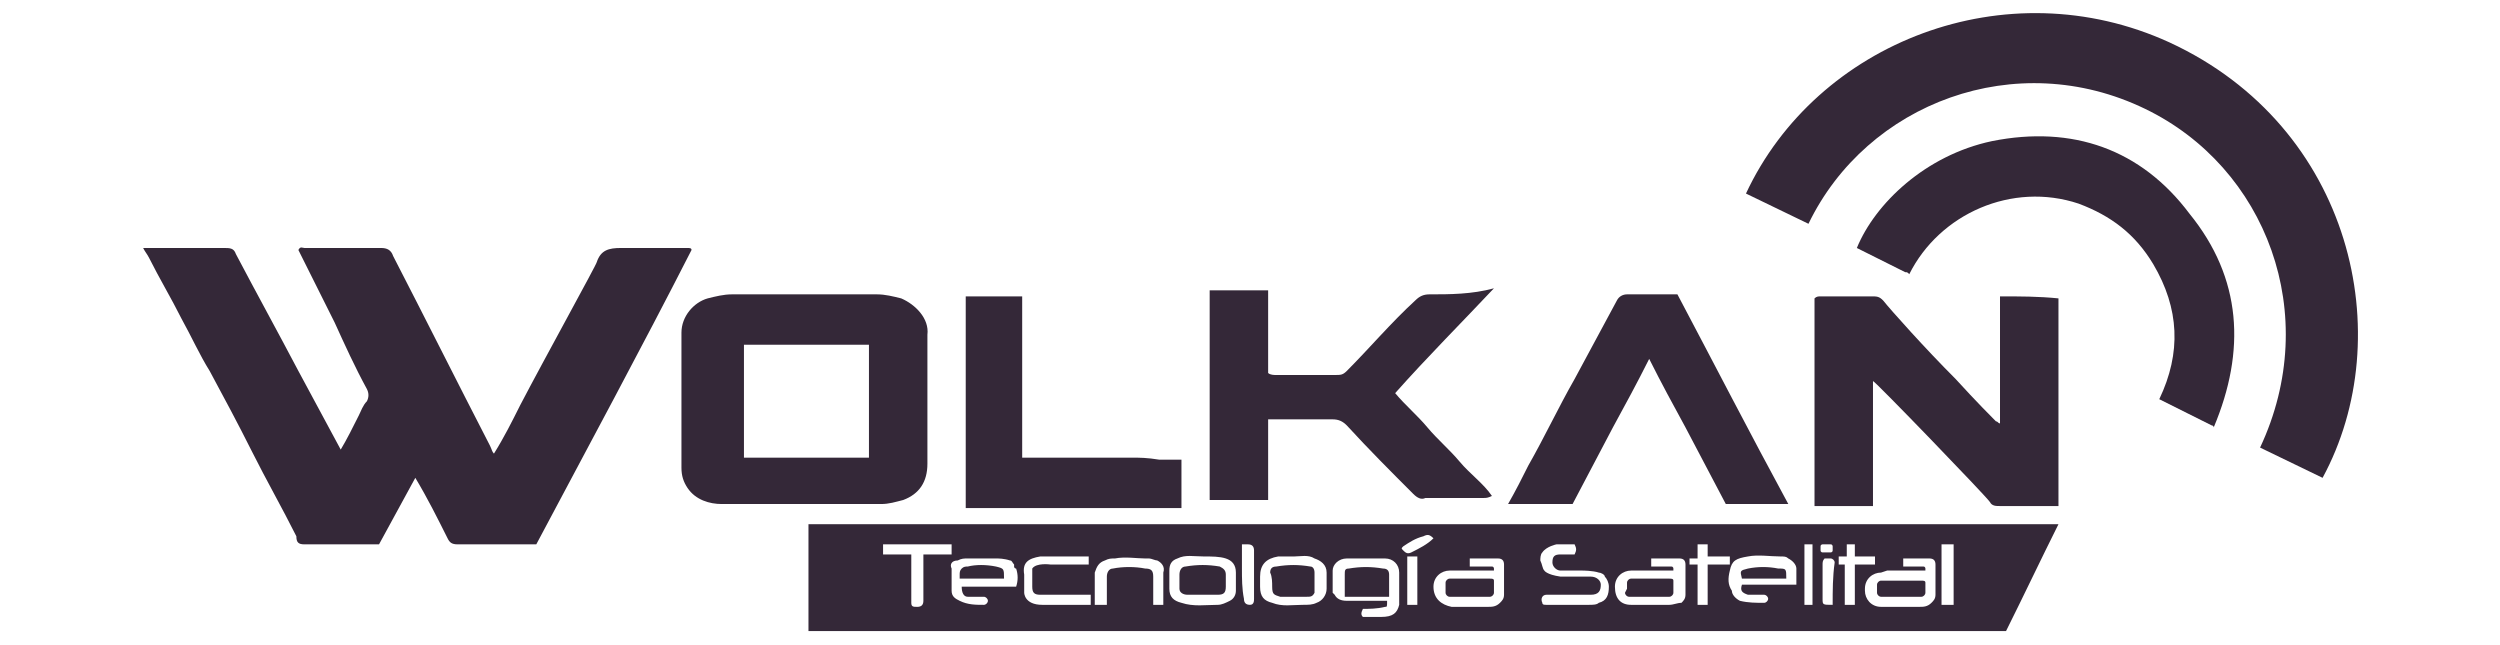
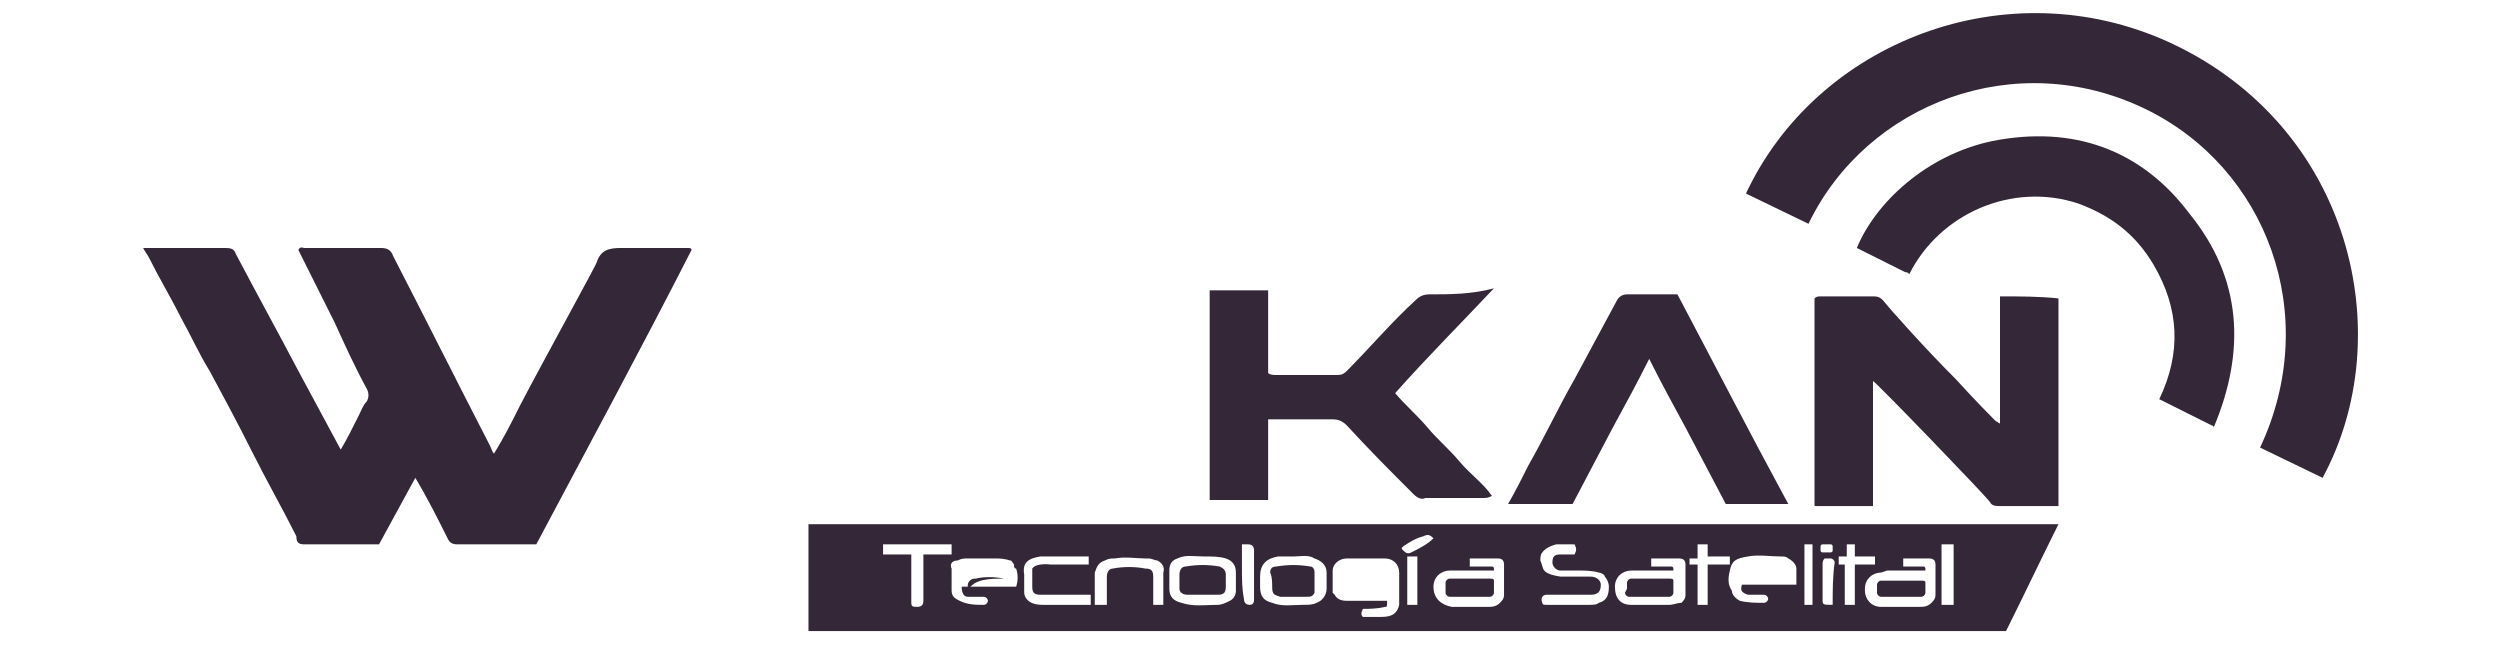
<svg xmlns="http://www.w3.org/2000/svg" version="1.1" id="Capa_1" x="0px" y="0px" width="124px" height="32px" viewBox="0 0 124 32" style="enable-background:new 0 0 124 32;" xml:space="preserve">
  <style type="text/css">
	.st0{fill:#342838;}
</style>
  <g>
    <g>
      <g>
        <path class="st0" d="M107.6,2.1c-8.1-3.7-17.5,0-21,7.5l3.1,1.5c2.9-6,10.3-8.8,16.7-5.7c6,2.9,8.8,10.2,5.7,16.8l3.1,1.5     C119,16.7,116.7,6.3,107.6,2.1z" />
        <path class="st0" d="M98.8,7c-3.3,0.7-5.8,3.1-6.7,5.3l2.4,1.2c0.1,0,0.1,0,0.2,0.1c1.5-3,5.1-4.6,8.4-3.5c1.6,0.6,2.8,1.5,3.7,3     c1.3,2.2,1.4,4.4,0.3,6.7l2.6,1.3c0,0,0.1,0,0.1,0.1c1.6-3.8,1.4-7.4-1.2-10.6C106.2,7.4,102.8,6.2,98.8,7z" />
      </g>
      <g>
        <path class="st0" d="M40.1,31.3c19.8,0,39.6,0,59.4,0c0.9-1.8,1.7-3.5,2.6-5.3c-20.7,0-41.4,0-62,0     C40.1,27.8,40.1,29.6,40.1,31.3z M70.3,30h-0.5v-2.4h0.5V30z M90.9,30c-0.5,0-0.5,0-0.5-0.3c0-0.6,0-1.1,0-1.7     c0-0.1,0-0.2,0.1-0.3c0,0,0,0,0.1,0h0.2c0.1,0,0.2,0.1,0.2,0.2C90.9,28.6,90.9,29.3,90.9,30z M96.3,27h0.6v3h-0.6V27z M93.6,28.3     L93.6,28.3L93.6,28.3c0.1,0,0.1,0,0.2,0h0.6H95h0.2h0.1h0.1h0.1v-0.1l0,0c0,0,0-0.1-0.1-0.1c0,0,0,0-0.1,0l0,0H95h-0.4l0,0h-0.1     l0,0l0,0h-0.1V28v-0.1l0,0v-0.1v-0.1h0.1h0.3H95l0,0h0.6h0.1c0.2,0,0.3,0.1,0.3,0.3l0,0l0,0v0.9v0.3v0.1v0.1l0,0c0,0,0,0,0,0.1     c0,0.2-0.1,0.3-0.2,0.4c-0.2,0.2-0.4,0.2-0.6,0.2h-1.9c-0.5,0-0.8-0.4-0.8-0.8v-0.1c0-0.5,0.4-0.8,0.8-0.8L93.6,28.3L93.6,28.3z      M91.2,28c0-0.1,0-0.2,0-0.3v-0.1h0.3h0.1V27H92l0,0v0.1v0.5l0,0c0.1,0,0.2,0,0.3,0c0.2,0,0.4,0,0.6,0H93v0.2l0,0V28l0,0     c-0.2,0-0.5,0-0.7,0c-0.1,0-0.2,0-0.3,0l0,0v2l0,0h-0.5l0,0v-2H91.2L91.2,28L91.2,28z M90.3,27.1c0-0.1,0.1-0.1,0.1-0.1h0.4     c0.1,0,0.1,0.1,0.1,0.1v0.2c0,0.1-0.1,0.1-0.1,0.1h-0.4l0,0c0,0-0.1,0-0.1-0.1v-0.1V27.1z M89.5,30c0-1,0-2,0-3l0,0h0.4l0,0     c0,1,0,2,0,3l0,0h-0.1h-0.1H89.5L89.5,30z M85.8,28.3c0.1-0.5,0.3-0.6,0.9-0.7c0.5-0.1,1.1,0,1.6,0c0.2,0,0.3,0,0.4,0.1     c0.2,0.1,0.4,0.3,0.4,0.5s0,0.5,0,0.8c-0.9,0-1.8,0-2.7,0c-0.1,0.3,0,0.4,0.3,0.5c0.2,0,0.3,0,0.5,0c0.1,0,0.2,0,0.3,0     c0.1,0,0.2,0.1,0.2,0.2s-0.1,0.2-0.2,0.2c-0.4,0-0.8,0-1.2-0.1c-0.2-0.1-0.4-0.3-0.4-0.5C85.7,29,85.7,28.7,85.8,28.3z      M83.8,27.9L83.8,27.9v-0.2H84h0.2V27l0,0h0.5l0,0v0.6l0,0h0.2h0.4h0.2h0.3V28h-0.4h-0.1h-0.4h-0.2l0,0c0,0.6,0,1.3,0,1.9V30     h-0.5l0,0c0-0.6,0-1.2,0-1.8V28H84h-0.2V27.9z M80.1,29.1c0-0.5,0.4-0.8,0.8-0.8h0.3l0,0h0.1c0,0,0,0,0.1,0H82h0.5h0.2h0.1h0.1     H83v-0.1l0,0c0,0,0-0.1-0.1-0.1c0,0,0,0-0.1,0l0,0h-0.4H82l0,0h0l0,0l0,0h-0.1V28v-0.1l0,0v-0.1v-0.1H82h0.3h0.2h0.1h0.6h0.1     c0.2,0,0.3,0.1,0.3,0.3l0,0l0,0v0.9v0.3v0.1v0.1l0,0c0,0,0,0,0,0.1c0,0.2-0.1,0.3-0.2,0.4c-0.2,0-0.4,0.1-0.6,0.1h-1.9     C80.4,30,80.1,29.7,80.1,29.1L80.1,29.1z M76.5,27.4c0.2-0.3,0.7-0.4,0.7-0.4c0.3,0,0.6,0,0.9,0c0.1,0.2,0.1,0.3,0,0.5     c-0.2,0-0.5,0-0.7,0c-0.3,0-0.4,0.1-0.4,0.4c0,0.2,0.2,0.4,0.4,0.4c0.3,0,0.7,0,1,0h0.1l0,0c0,0,0.5,0,0.8,0.1     c0.1,0,0.3,0.1,0.3,0.2l0,0l0,0c0.1,0.1,0.2,0.3,0.2,0.5c0,0.4-0.1,0.7-0.5,0.8C79.2,30,79,30,78.8,30c-0.7,0-1.4,0-2.1,0     c-0.1,0-0.2,0-0.2-0.1c-0.1-0.2,0-0.4,0.2-0.4c0.3,0,0.5,0,0.8,0c0.5,0,0.9,0,1.4,0c0.4,0,0.5-0.2,0.5-0.5c0-0.2-0.2-0.4-0.5-0.4     c-0.4,0-0.9,0-1.3,0c-0.1,0-0.1,0-0.2,0l0,0l0,0l0,0c-0.7-0.1-0.8-0.3-0.8-0.3l0,0c-0.1-0.1-0.1-0.3-0.2-0.5     C76.4,27.7,76.4,27.5,76.5,27.4L76.5,27.4z M71.1,29.1c0-0.5,0.4-0.8,0.8-0.8h0.3l0,0h0.1c0,0,0,0,0.1,0H73h0.5h0.2h0.1H74h0.1     v-0.1l0,0c0,0,0-0.1-0.1-0.1c0,0,0,0-0.1,0l0,0h-0.4h-0.4l0,0H73l0,0l0,0h-0.1V28v-0.1l0,0v-0.1v-0.1H73h0.3h0.2h0.1h0.6h0.1     c0.2,0,0.3,0.1,0.3,0.3l0,0l0,0v0.9v0.3v0.1v0.1l0,0c0,0,0,0,0,0.1c0,0.2-0.1,0.3-0.2,0.4c-0.2,0.2-0.4,0.2-0.6,0.2H72     C71.5,30,71.1,29.7,71.1,29.1L71.1,29.1z M69.6,27.1c0.3-0.2,0.6-0.4,1-0.5c0.2-0.1,0.3-0.1,0.5,0.1c-0.3,0.3-0.7,0.5-1.1,0.7     c-0.2,0.1-0.3,0-0.4-0.1C69.5,27.2,69.5,27.2,69.6,27.1z M66.1,28.4v-0.1c0-0.3,0.3-0.6,0.7-0.6h1.9c0.4,0,0.7,0.3,0.7,0.7l0,0     v0.1v0.2v0.5v0.4v0.3V30c-0.1,0.4-0.3,0.6-0.9,0.6c-0.3,0-0.6,0-0.9,0c-0.1-0.1-0.1-0.2,0-0.4c0.3,0,0.7,0,1.1-0.1     c0.1,0,0.1,0,0.1-0.3c-0.6,0-1.2,0-1.7,0c-0.1,0-0.1,0-0.2,0h-0.1c-0.3,0-0.5-0.1-0.6-0.3l-0.1-0.1c0-0.1,0-0.1,0-0.2     s0-0.1,0-0.2C66.1,28.8,66.1,28.6,66.1,28.4z M62.5,28.6c0-0.6,0.3-0.9,0.9-1c0.3,0,0.5,0,0.8,0c0.3,0,0.7-0.1,1,0.1     c0.3,0.1,0.6,0.3,0.6,0.7c0,0.3,0,0.5,0,0.8s-0.2,0.6-0.5,0.7C65.1,30,64.9,30,64.6,30c-0.5,0-1,0.1-1.5-0.1     c-0.4-0.1-0.6-0.3-0.6-0.8C62.5,29,62.5,28.8,62.5,28.6z M61.6,28.2c0-0.4,0-0.8,0-1.2c0.1,0,0.2,0,0.3,0c0.2,0,0.3,0.1,0.3,0.3     c0,0.4,0,0.8,0,1.1c0,0.4,0,0.9,0,1.3c0,0.1,0,0.3-0.2,0.3s-0.3-0.1-0.3-0.3C61.6,29.2,61.6,28.7,61.6,28.2z M58,28.3     c0-0.3,0.1-0.5,0.4-0.6c0.4-0.2,0.8-0.1,1.3-0.1c0.4,0,0.8,0,1.1,0.1s0.5,0.3,0.5,0.7c0,0.3,0,0.6,0,0.9c0,0.2-0.1,0.4-0.3,0.5     S60.6,30,60.4,30c-0.6,0-1.2,0.1-1.8-0.1c-0.4-0.1-0.6-0.3-0.6-0.7C58,28.9,58,28.6,58,28.3z M54.8,27.8c0.2-0.1,0.3-0.1,0.5-0.1     c0.5-0.1,1.1,0,1.5,0c0.1,0,0.1,0,0.2,0l0,0l0,0c0.1,0,0.3,0.1,0.4,0.1c0.2,0.1,0.4,0.3,0.3,0.6c0,0.3,0,0.6,0,0.9l0,0v0.1     c0,0.2,0,0.4,0,0.6l0,0l0,0h-0.5v-0.7l0,0c0-0.2,0-0.5,0-0.7c0-0.3-0.1-0.4-0.4-0.4c-0.5-0.1-1.1-0.1-1.6,0     c-0.2,0-0.3,0.2-0.3,0.4c0,0.4,0,0.7,0,1.1v0.1V30h-0.2h-0.2h-0.2v-0.1v-0.2v-0.2l0,0c0-0.4,0-0.7,0-1.1     C54.4,28.1,54.5,27.9,54.8,27.8z M51.6,27.6c0.4,0,0.9,0,1.3,0c0.2,0,0.4,0,0.6,0c0.2,0,0.3,0,0.5,0c0,0.1,0,0.1,0,0.2V28h-0.5     l0,0c-0.4,0-0.8,0-1.2,0c-0.1,0-0.1,0-0.2,0l0,0c0,0-0.7-0.1-0.9,0.2l0,0l0,0c0,0,0,0,0,0.1l0,0l0,0l0,0c0,0,0,0.1,0,0.2     c0,0.2,0,0.4,0,0.6c0,0.3,0.1,0.4,0.4,0.4c0.6,0,1.2,0,1.8,0c0.1,0,0.2,0,0.3,0h0.4V30h-0.2l0,0c-0.7,0-1.5,0-2.2,0l0,0l0,0     c-0.9,0-0.9-0.6-0.9-0.6l0,0c0,0,0,0,0-0.1c0-0.3,0-0.5,0-0.8C50.7,27.9,51,27.7,51.6,27.6z M47.5,27.8c0.2-0.1,0.3-0.1,0.5-0.1     l0,0h1.4l0,0h0.1l0,0l0,0c0,0,0.3,0,0.6,0.1c0.1,0,0.1,0.1,0.2,0.2c0,0,0,0,0,0.1l0,0l0,0c0,0,0,0.1,0.1,0.1     c0.1,0.3,0.1,0.6,0,0.9c-0.9,0-1.8,0-2.7,0c0,0.3,0.1,0.5,0.3,0.5s0.3,0,0.5,0c0.1,0,0.2,0,0.3,0s0.2,0.1,0.2,0.2     S48.9,30,48.8,30c-0.4,0-0.8,0-1.2-0.2c-0.2-0.1-0.4-0.2-0.4-0.5l0,0v-1.1l0,0C47.1,28,47.2,27.8,47.5,27.8z M43.8,27L43.8,27     c1.1,0,2.2,0,3.3,0h0.1v0.5h-0.4c-0.3,0-0.7,0-1,0c0,0.3,0,0.5,0,0.8c0,0.5,0,1,0,1.5c0,0.2-0.1,0.3-0.3,0.3s-0.3,0-0.3-0.2v-2.4     h-0.4h-0.2h-0.1l0,0c-0.1,0-0.2,0-0.4,0l0,0h-0.3C43.8,27.5,43.8,27,43.8,27z" />
        <path class="st0" d="M63.1,29.1c0,0.4,0.1,0.4,0.4,0.5c0.4,0,0.9,0,1.3,0c0.2,0,0.3,0,0.4-0.2c0-0.3,0-0.6,0-1     c0-0.2-0.1-0.3-0.2-0.3c-0.6-0.1-1.1-0.1-1.7,0c-0.2,0-0.3,0.1-0.3,0.3C63.1,28.6,63.1,28.9,63.1,29.1z" />
-         <path class="st0" d="M88.6,28.7c0-0.5,0-0.5-0.4-0.5c-0.5-0.1-1-0.1-1.5,0c-0.4,0.1-0.4,0.1-0.3,0.5     C87.1,28.7,87.9,28.7,88.6,28.7z" />
-         <path class="st0" d="M49.8,28.7c0-0.5,0-0.5-0.4-0.6c-0.5-0.1-1-0.1-1.4,0c-0.1,0-0.2,0-0.3,0.1l0,0c-0.1,0.1-0.1,0.2-0.1,0.3     c0,0.1,0,0.1,0,0.2C48.3,28.7,49.1,28.7,49.8,28.7z" />
+         <path class="st0" d="M49.8,28.7c-0.5-0.1-1-0.1-1.4,0c-0.1,0-0.2,0-0.3,0.1l0,0c-0.1,0.1-0.1,0.2-0.1,0.3     c0,0.1,0,0.1,0,0.2C48.3,28.7,49.1,28.7,49.8,28.7z" />
        <path class="st0" d="M58.9,29.5c0.2,0,0.4,0,0.7,0l0,0c0.3,0,0.5,0,0.8,0s0.4-0.1,0.4-0.4c0-0.2,0-0.4,0-0.6s-0.1-0.3-0.3-0.4     c-0.6-0.1-1.1-0.1-1.7,0c-0.2,0-0.3,0.2-0.3,0.4c0,0.2,0,0.4,0,0.7C58.5,29.4,58.7,29.5,58.9,29.5z" />
        <path class="st0" d="M71.7,29.4c0,0.1,0.1,0.2,0.2,0.2h0.3h1.3h0.4c0.1,0,0.2-0.1,0.2-0.2v-0.3l0,0V29v-0.1c0,0,0,0,0-0.1     s-0.1-0.1-0.2-0.1h-0.1h-0.3h-0.9h-0.3h-0.4c-0.1,0-0.2,0.1-0.2,0.2V29.4C71.7,29.3,71.7,29.3,71.7,29.4L71.7,29.4L71.7,29.4     L71.7,29.4z" />
        <path class="st0" d="M93.1,29.4L93.1,29.4c0,0.1,0.1,0.2,0.2,0.2h0.3h1.3h0.4c0.1,0,0.2-0.1,0.2-0.2v-0.3l0,0V29v-0.1l0,0l0,0     c0-0.1-0.1-0.1-0.2-0.1h-0.1h-0.3H94h-0.3l0,0h-0.4c-0.1,0-0.2,0.1-0.2,0.2l0,0V29.4C93.1,29.3,93.1,29.3,93.1,29.4L93.1,29.4     L93.1,29.4L93.1,29.4z" />
        <path class="st0" d="M80.6,29.4c0,0.1,0.1,0.2,0.2,0.2h0.3h1.3h0.4c0.1,0,0.2-0.1,0.2-0.2l0,0v-0.2l0,0V29v-0.1c0,0,0,0,0-0.1     s-0.1-0.1-0.2-0.1h-0.1h-0.3h-0.9h-0.1h-0.1h-0.4c-0.1,0-0.2,0.1-0.2,0.2V29v0.2L80.6,29.4C80.6,29.3,80.6,29.3,80.6,29.4     L80.6,29.4L80.6,29.4L80.6,29.4z" />
-         <path class="st0" d="M66.7,29.2c0,0.1,0,0.1,0,0.2l0,0v0.2h2.2l0,0v-0.9c0-0.1,0-0.1,0-0.2c0-0.2-0.1-0.3-0.3-0.3     c-0.6-0.1-1.1-0.1-1.7,0c-0.2,0-0.2,0.1-0.2,0.3c0,0.1,0,0.1,0,0.2V29.2z" />
        <g>
          <path class="st0" d="M34.1,12.3c-1.1,0-2.2,0-3.3,0c-0.6,0-1,0.1-1.2,0.7c0,0.1-2.6,4.8-3.8,7.1c-0.4,0.8-0.8,1.6-1.3,2.4      c-0.1-0.1-0.1-0.2-0.2-0.4c-1.6-3.1-3.2-6.3-4.8-9.4c-0.1-0.3-0.3-0.4-0.6-0.4c-1.3,0-2.6,0-3.8,0c-0.1,0-0.2-0.1-0.3,0.1      c0.6,1.2,1.2,2.4,1.8,3.6c0.5,1.1,1,2.2,1.6,3.3c0.1,0.2,0.1,0.4,0,0.6c-0.2,0.2-0.3,0.5-0.4,0.7c-0.3,0.6-0.6,1.2-0.9,1.7      c-0.7-1.3-1.4-2.6-2.1-3.9c-1-1.9-2.1-3.9-3.1-5.8c-0.1-0.3-0.3-0.3-0.6-0.3c-1.2,0-2.3,0-3.5,0c-0.2,0-0.3,0-0.5,0      c0.1,0.2,0.2,0.3,0.3,0.5c0.5,1,1.1,2,1.6,3c0.5,0.9,0.9,1.8,1.4,2.6c0.7,1.3,1.4,2.6,2.1,4s1.5,2.8,2.2,4.2      c0,0.3,0.1,0.4,0.4,0.4c1.1,0,2.2,0,3.3,0c0.2,0,0.3,0,0.4,0c0.6-1.1,1.2-2.2,1.8-3.3c0.6,1,1.1,2,1.6,3      c0.1,0.2,0.2,0.3,0.5,0.3c1.2,0,2.4,0,3.6,0c0.1,0,0.2,0,0.3,0c2.6-4.9,5.2-9.7,7.7-14.6C34.3,12.3,34.2,12.3,34.1,12.3z" />
-           <path class="st0" d="M44.7,14.8c-0.4-0.1-0.8-0.2-1.2-0.2c-2.4,0-4.8,0-7.2,0c-0.4,0-0.8,0.1-1.2,0.2c-0.7,0.2-1.3,0.9-1.3,1.7      c0,2.2,0,4.5,0,6.7c0,0.4,0.1,0.7,0.3,1c0.4,0.6,1.1,0.8,1.7,0.8c1.3,0,2.7,0,4,0s2.6,0,3.9,0c0.4,0,0.7-0.1,1.1-0.2      c0.8-0.3,1.2-0.9,1.2-1.8c0-2.1,0-4.2,0-6.4C46.1,15.8,45.4,15.1,44.7,14.8z M43.1,22.7c-2.1,0-4.1,0-6.2,0c0-1.9,0-3.7,0-5.6      c2.1,0,4.1,0,6.2,0C43.1,19,43.1,20.8,43.1,22.7z" />
          <path class="st0" d="M70.9,14.6c-0.3,0-0.5,0.1-0.7,0.3c-1.2,1.1-2.3,2.4-3.4,3.5c-0.2,0.2-0.3,0.2-0.6,0.2c-0.9,0-1.9,0-2.9,0      c-0.1,0-0.3,0-0.4-0.1c0-0.4,0-0.9,0-1.3c0-0.3,0-0.6,0-1l0,0v-0.9c0-0.2,0-0.3,0-0.5v-0.4l0,0c-1,0-1.9,0-2.9,0      c0,0.6,0,1.1,0,1.7c0,2.9,0,5.8,0,8.7c1,0,1.9,0,2.9,0c0-0.7,0-1.3,0-2s0-1.3,0-2c1.1,0,2.1,0,3.2,0c0.3,0,0.5,0.1,0.7,0.3      c1.1,1.2,2.2,2.3,3.3,3.4c0.2,0.2,0.4,0.3,0.6,0.2c0.9,0,1.9,0,2.9,0c0.1,0,0.2,0,0.4-0.1c-0.4-0.6-1.1-1.1-1.6-1.7      s-1.1-1.1-1.6-1.7s-1.1-1.1-1.6-1.7c1.6-1.8,3.3-3.5,4.9-5.2C73,14.6,71.9,14.6,70.9,14.6z" />
          <path class="st0" d="M80.7,14.6c-0.2,0-0.4,0.1-0.5,0.3c-0.7,1.3-1.4,2.6-2.1,3.9c-0.8,1.4-1.5,2.9-2.3,4.3      c-0.3,0.6-0.6,1.2-1,1.9c1.1,0,2.1,0,3.2,0l2-3.8l0,0c0.6-1.1,1.2-2.2,1.8-3.4c0.6,1.2,1.2,2.3,1.8,3.4l0,0l2,3.8      c1,0,2.1,0,3.1,0c-1.9-3.5-3.7-7-5.5-10.4C82.4,14.6,81.5,14.6,80.7,14.6z" />
-           <path class="st0" d="M56.2,22.7c-0.4,0-0.8,0-1.1,0c-0.4,0-0.7,0-1.1,0c-0.4,0-0.8,0-1.1,0c-0.4,0-0.7,0-1.1,0      c-0.4,0-0.7,0-1.1,0c0-2.1,0-4.3,0-6.4c0-0.5,0-1.1,0-1.6l0,0H50c-0.4,0-0.8,0-1.1,0h-1v0.1c0,0.5,0,1,0,1.6c0,2.9,0,5.8,0,8.8      c3.6,0,7.1,0,10.7,0c0-0.8,0-1.6,0-2.4c-0.4,0-0.8,0-1.1,0C56.9,22.7,56.5,22.7,56.2,22.7z" />
          <path class="st0" d="M99.2,14.7c0,0.4,0,0.7,0,1.1c0,1.4,0,2.8,0,4.2c0,0.3,0,0.7,0,1c-0.1,0-0.1-0.1-0.2-0.1      c-0.1-0.1-1-1-2-2.1c-1.5-1.5-3.2-3.4-3.6-3.9c-0.2-0.2-0.3-0.2-0.6-0.2c-0.8,0-1.7,0-2.5,0c-0.1,0-0.2,0-0.3,0.1      c0,0.1,0,0.2,0,0.3c0,2.8,0,5.6,0,8.4c0,0.5,0,1,0,1.6l0,0h2.9V25c0-0.5,0-1,0-1.5c0-1.5,0-3.1,0-4.6c0.1,0,5.6,5.7,5.8,6      c0.1,0.2,0.3,0.2,0.5,0.2c0.9,0,1.7,0,2.6,0c0.1,0,0.2,0,0.3,0c0-1.2,0-2.4,0-3.5c0-1.4,0-2.9,0-4.3c0-0.8,0-1.7,0-2.5      C101.1,14.7,100.2,14.7,99.2,14.7z" />
        </g>
      </g>
    </g>
  </g>
</svg>